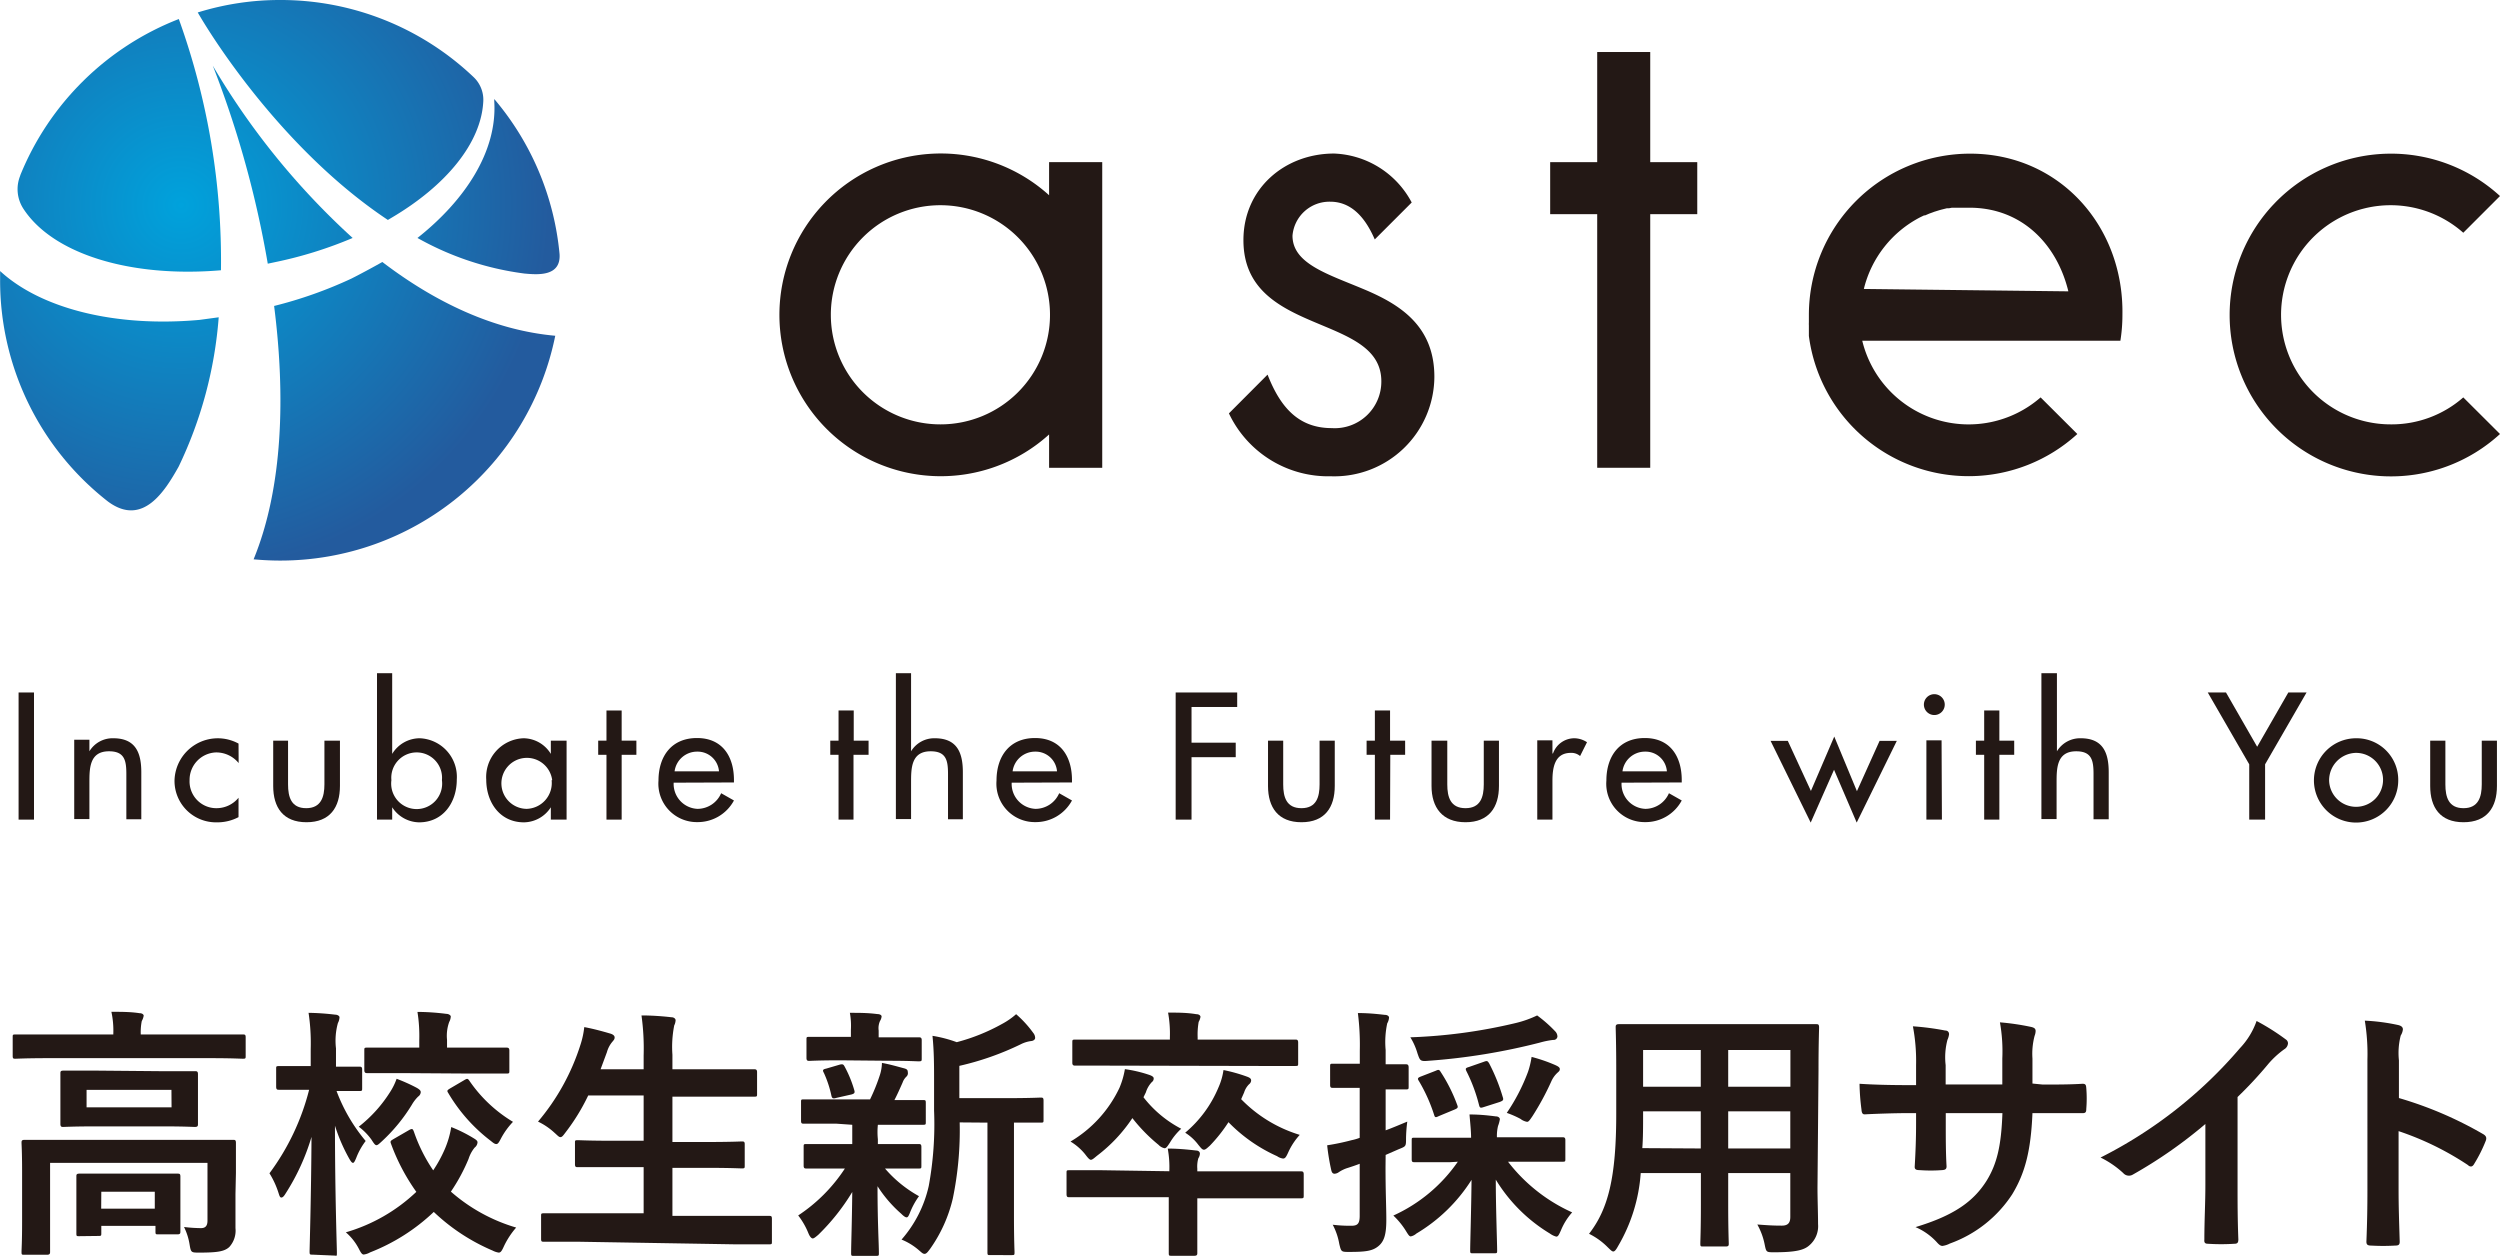
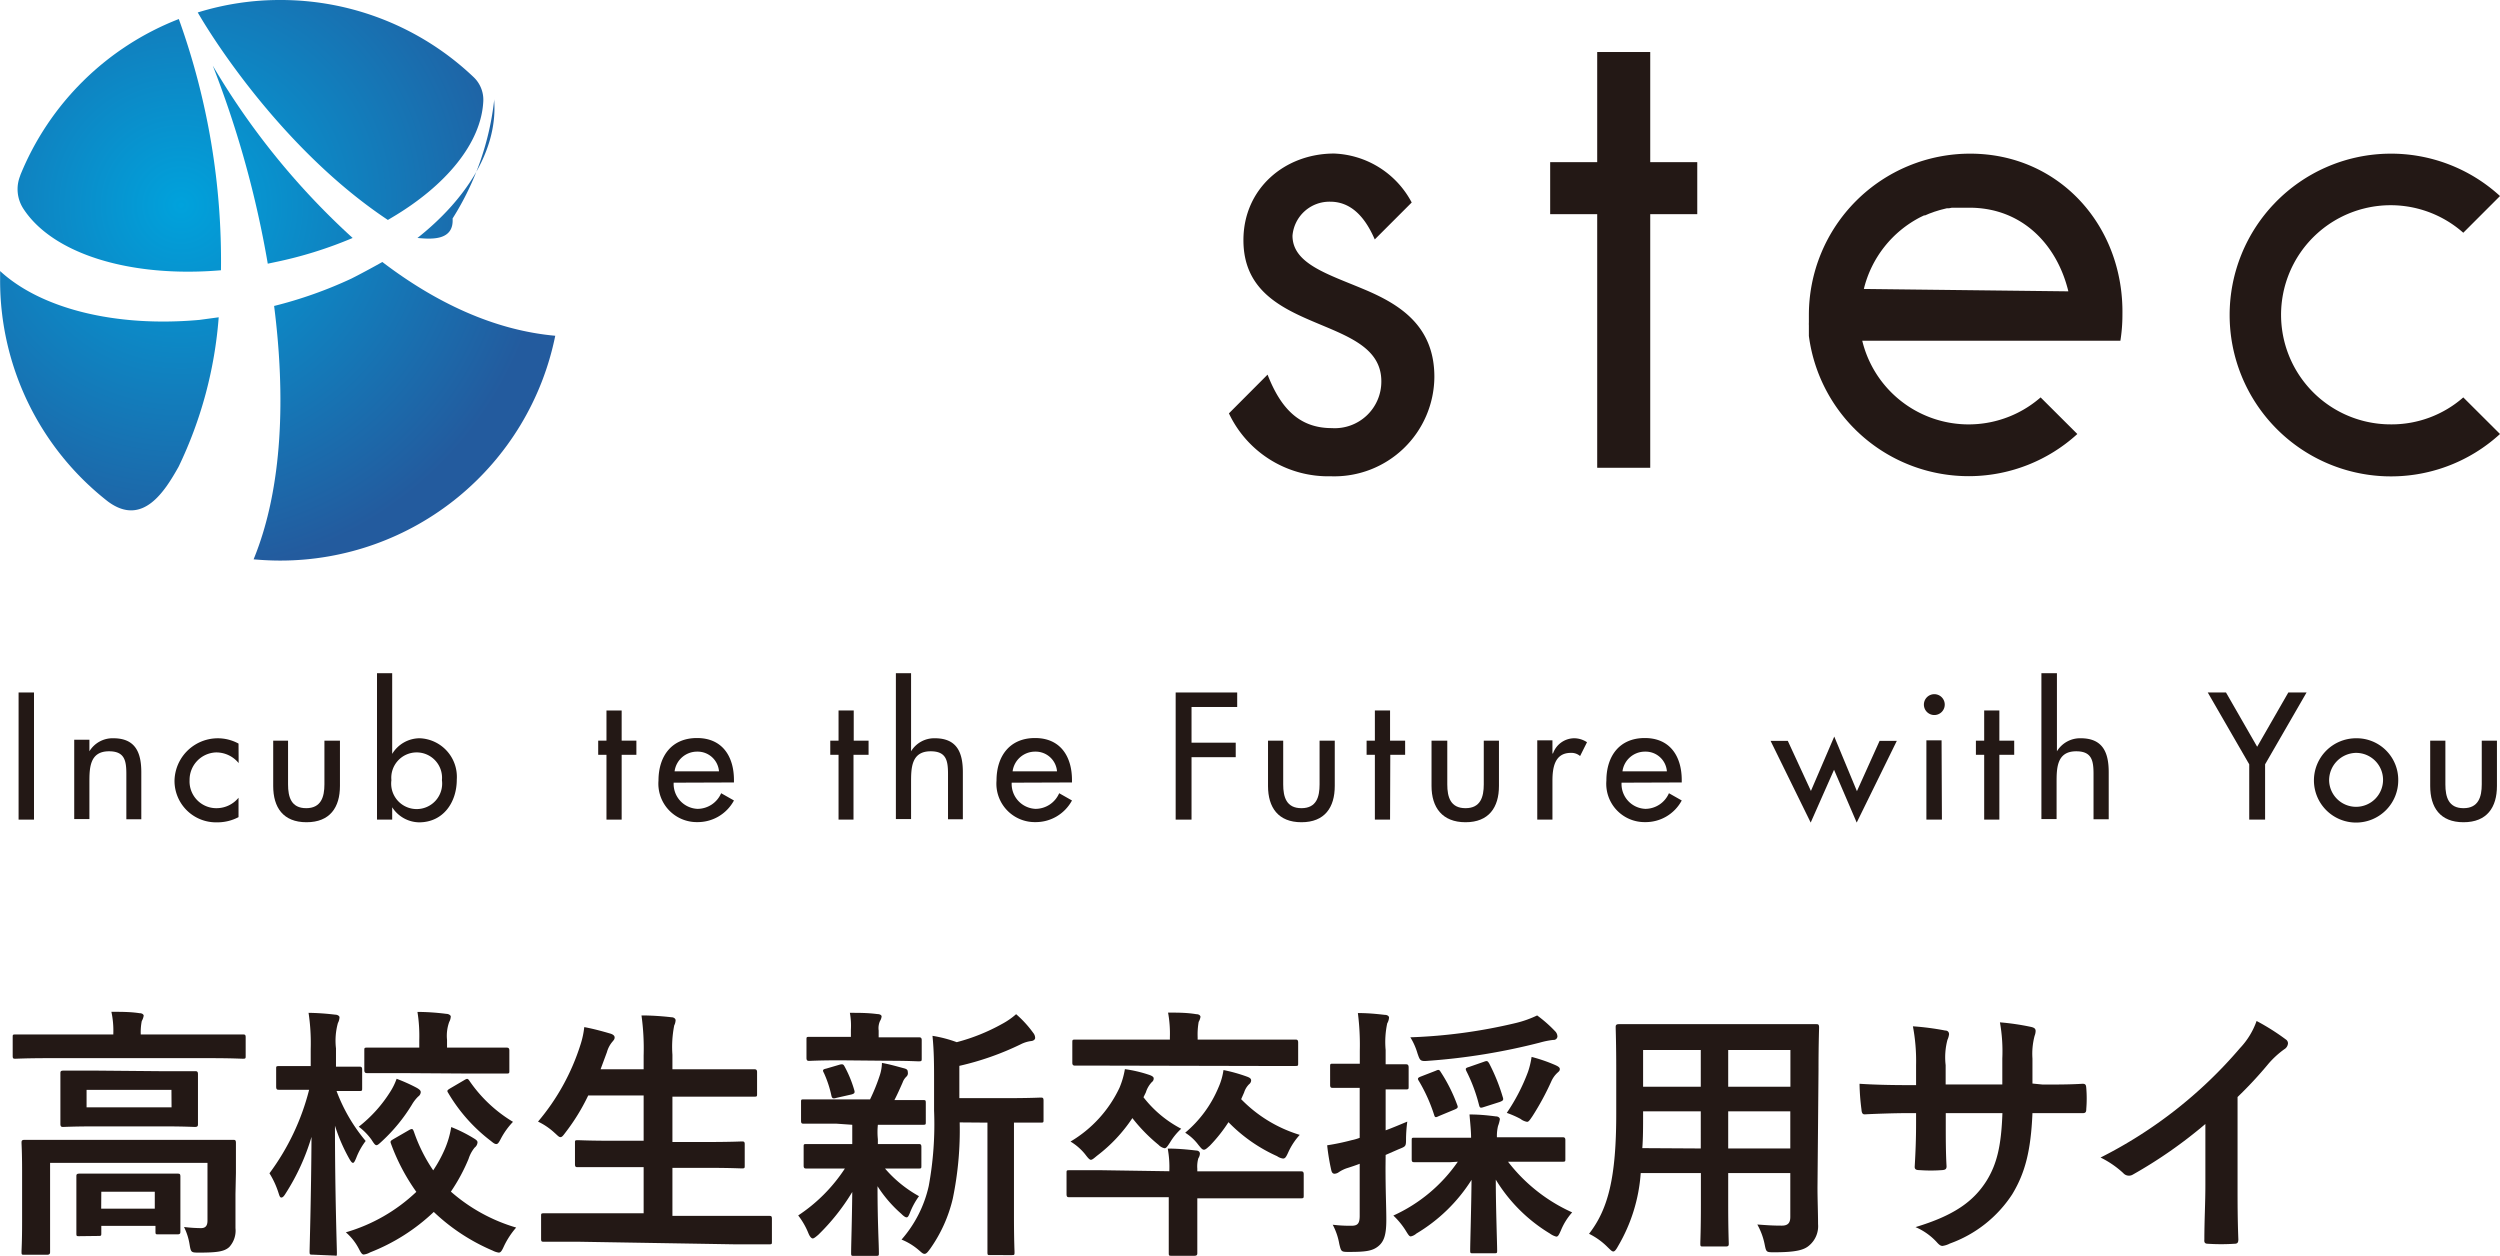
<svg xmlns="http://www.w3.org/2000/svg" xmlns:xlink="http://www.w3.org/1999/xlink" viewBox="0 0 220.62 110.81">
  <defs>
    <style>.cls-1{fill:#231815;}.cls-2{fill:url(#名称未設定グラデーション_2);}.cls-3{fill:url(#名称未設定グラデーション_2-2);}.cls-4{fill:url(#名称未設定グラデーション_2-3);}.cls-5{fill:url(#名称未設定グラデーション_2-4);}.cls-6{fill:url(#名称未設定グラデーション_2-5);}.cls-7{fill:url(#名称未設定グラデーション_2-6);}</style>
    <radialGradient id="名称未設定グラデーション_2" cx="5.33" cy="-55.33" r="32.84" gradientTransform="translate(10.71 72.88) scale(0.99)" gradientUnits="userSpaceOnUse">
      <stop offset="0" stop-color="#00a2dc" />
      <stop offset="1" stop-color="#235b9e" />
    </radialGradient>
    <radialGradient id="名称未設定グラデーション_2-2" cx="5.33" cy="-55.33" r="32.84" xlink:href="#名称未設定グラデーション_2" />
    <radialGradient id="名称未設定グラデーション_2-3" cx="5.33" cy="-55.33" r="32.84" xlink:href="#名称未設定グラデーション_2" />
    <radialGradient id="名称未設定グラデーション_2-4" cx="5.32" cy="-55.33" r="32.84" xlink:href="#名称未設定グラデーション_2" />
    <radialGradient id="名称未設定グラデーション_2-5" cx="5.33" cy="-55.33" r="32.84" xlink:href="#名称未設定グラデーション_2" />
    <radialGradient id="名称未設定グラデーション_2-6" cx="5.33" cy="-55.33" r="32.84" xlink:href="#名称未設定グラデーション_2" />
  </defs>
  <g id="レイヤー_2" data-name="レイヤー 2">
    <g id="レイヤー_1-2" data-name="レイヤー 1">
      <path class="cls-1" d="M4.37,93.38c-2.09,0-2.81.05-3,.05s-.25,0-.25-.26V91.54c0-.23,0-.25.25-.25s.87,0,3,0H10v-.07a7.91,7.91,0,0,0-.17-1.93c.87,0,1.68,0,2.47.12.24,0,.38.11.38.23a1.5,1.5,0,0,1-.17.47,5,5,0,0,0-.09,1.11v.07h6c2.1,0,2.82,0,3,0s.26,0,.26.25v1.63c0,.24,0,.26-.26.26s-.86-.05-3-.05Zm16.41,12c0,1.26,0,2.23,0,3a2.14,2.14,0,0,1-.55,1.67c-.42.38-1,.49-2.64.49-.72,0-.74,0-.86-.72a5.36,5.36,0,0,0-.49-1.54,13.18,13.18,0,0,0,1.49.1c.37,0,.58-.17.58-.66v-5.1H4.42v5.22c0,1.72,0,2.52,0,2.63s0,.26-.26.26h-2c-.24,0-.26,0-.26-.26s.05-.84.05-2.63v-4.52c0-1.63-.05-2.33-.05-2.47s0-.26.26-.26.93,0,3.14,0H17.42c2.22,0,3,0,3.15,0s.25,0,.25.26,0,1,0,2.66ZM14.21,94.53c2.12,0,2.86,0,3,0s.26,0,.26.26,0,.51,0,1.51v1.42c0,1,0,1.33,0,1.47s0,.26-.26.26-.88-.05-3-.05H8.59c-2.12,0-2.86.05-3,.05s-.26,0-.26-.26,0-.51,0-1.47V96.25c0-1,0-1.35,0-1.51s0-.26.26-.26.88,0,3,0ZM7,109.09c-.24,0-.26,0-.26-.26s0-.53,0-2.68v-.86c0-.89,0-1.33,0-1.47s0-.25.26-.25.74,0,2.51,0h3.64c1.75,0,2.35,0,2.51,0s.26,0,.26.25,0,.56,0,1.24v1c0,2.1,0,2.47,0,2.61s0,.26-.26.26H14c-.26,0-.28,0-.28-.26v-.49H8.94v.63c0,.24,0,.26-.26.26Zm8.13-12.91H7.64v1.54h7.5Zm-6.2,10.48h4.73v-1.49H8.94Z" />
      <path class="cls-1" d="M27.58,110.72c-.23,0-.26,0-.26-.28s.14-4.75.17-10.11a19.46,19.46,0,0,1-2.29,5c-.14.23-.25.35-.37.35s-.16-.12-.25-.4a7.65,7.65,0,0,0-.8-1.74,21,21,0,0,0,3.5-7.37h-.4c-1.61,0-2.12,0-2.26,0s-.25,0-.25-.28V94.32c0-.21,0-.24.25-.24s.65,0,2.26,0h.54V92.57a18,18,0,0,0-.19-3.19,22.27,22.27,0,0,1,2.33.16c.23,0,.4.12.4.23a1.17,1.17,0,0,1-.14.51,5.87,5.87,0,0,0-.17,2.24v1.61c1.45,0,1.92,0,2.05,0s.26,0,.26.24V96c0,.26,0,.28-.26.28s-.6,0-2,0a15,15,0,0,0,2.57,4.41,6,6,0,0,0-.84,1.51c-.12.28-.19.42-.28.42s-.19-.12-.33-.37a15.27,15.27,0,0,1-1.26-2.91c0,6,.17,10.78.17,11.18s0,.28-.28.28Zm8.53-11c.28-.15.32-.1.42.16a14.22,14.22,0,0,0,1.7,3.4,11.59,11.59,0,0,0,1-1.82,8.16,8.16,0,0,0,.59-2,12.72,12.72,0,0,1,2,1c.23.14.32.23.32.35a.63.63,0,0,1-.25.46,3,3,0,0,0-.54,1,16,16,0,0,1-1.56,2.89,15.25,15.25,0,0,0,5.76,3.17,7.21,7.21,0,0,0-1.08,1.65c-.18.4-.28.56-.46.56a1.72,1.72,0,0,1-.54-.18,17.39,17.39,0,0,1-5.19-3.41,17.22,17.22,0,0,1-5.62,3.57,1.51,1.51,0,0,1-.56.19c-.16,0-.26-.17-.46-.56a4.84,4.84,0,0,0-1.12-1.4,15.16,15.16,0,0,0,6.22-3.57,17.81,17.81,0,0,1-2.24-4.26c-.09-.23,0-.26.26-.42ZM36.78,96c.24.14.35.24.35.38a.51.51,0,0,1-.23.39,3.43,3.43,0,0,0-.56.73,15,15,0,0,1-2.61,3.19c-.25.23-.39.37-.51.37s-.23-.16-.44-.49a5.28,5.28,0,0,0-1.12-1.14,12,12,0,0,0,2.79-3.1A5.48,5.48,0,0,0,35,95.2,15,15,0,0,1,36.78,96Zm-1.28-1.3c-2.19,0-3,0-3.1,0s-.25,0-.25-.26V92.71c0-.23,0-.26.25-.26s.91,0,3.1,0H37v-.68a13.49,13.49,0,0,0-.16-2.47c.86,0,1.77.07,2.54.17.23,0,.4.14.4.23a1.12,1.12,0,0,1-.14.49,3.6,3.6,0,0,0-.19,1.58v.68h2.14c2.19,0,2.94,0,3.08,0s.28,0,.28.26v1.77c0,.23,0,.26-.28.26s-.89,0-3.08,0Zm5.45.63c.28-.17.33-.17.49.07A12.35,12.35,0,0,0,45.27,99a6.63,6.63,0,0,0-1.05,1.45c-.19.37-.28.51-.42.51s-.26-.09-.49-.28a14.64,14.64,0,0,1-3.75-4.22c-.14-.21-.1-.25.18-.42Z" />
      <path class="cls-1" d="M51,109.58c-2.12,0-2.82,0-3,0s-.25,0-.25-.25v-2c0-.23,0-.26.25-.26s.84,0,3,0H56.8V103H54.24C52,103,51.16,103,51,103s-.26,0-.26-.26v-1.89c0-.21,0-.23.26-.23s.93.05,3.22.05H56.8v-4H51.91a18,18,0,0,1-2,3.26c-.21.28-.31.42-.45.42s-.25-.14-.51-.37a5.83,5.83,0,0,0-1.47-1,19.67,19.67,0,0,0,3.75-6.8,7.6,7.6,0,0,0,.33-1.54c.77.14,1.61.37,2.26.56.26.07.42.19.42.35s-.07.23-.23.42a2.42,2.42,0,0,0-.45.88L53,94.36H56.8V93.15a21.19,21.19,0,0,0-.19-3.54c.91,0,1.87.07,2.64.16.23,0,.37.14.37.26a1.12,1.12,0,0,1-.12.46,9.7,9.7,0,0,0-.16,2.59v1.28h4c2.28,0,3.05,0,3.19,0s.28,0,.28.25v1.91c0,.24,0,.26-.28.26s-.91,0-3.19,0h-4v4h2.91c2.28,0,3.08-.05,3.22-.05s.25,0,.25.23v1.89c0,.23,0,.26-.25.26s-.94-.05-3.22-.05H59.34v4.24h5.52c2.1,0,2.82,0,3,0s.26,0,.26.26v2c0,.23,0,.25-.26.25s-.86,0-3,0Z" />
      <path class="cls-1" d="M73.78,99.16c-2,0-2.72,0-2.86,0s-.23,0-.23-.26V97.28c0-.24,0-.26.23-.26s.81,0,2.86,0h3a16.32,16.32,0,0,0,.89-2.22,3.75,3.75,0,0,0,.16-1c.77.14,1.35.32,2,.49.23.07.28.16.28.32A.41.41,0,0,1,80,95a1.32,1.32,0,0,0-.35.54c-.26.58-.44,1-.72,1.54,1.6,0,2.28,0,2.51,0s.26,0,.26.26V99c0,.24,0,.26-.26.26s-.84,0-2.86,0H77.47a6.3,6.3,0,0,0,0,1.28v.42h.79c2,0,2.66,0,2.8,0s.25,0,.25.25v1.66c0,.23,0,.25-.25.25s-.82,0-2.8,0h-.16a10.88,10.88,0,0,0,3,2.44,6.53,6.53,0,0,0-.81,1.49c-.1.24-.17.38-.28.38s-.26-.1-.49-.33a11.27,11.27,0,0,1-2.08-2.42c0,3.24.12,5.08.12,5.89,0,.24,0,.26-.28.26H75.37c-.23,0-.26,0-.26-.26,0-.77.07-2.47.1-5.38a18.84,18.84,0,0,1-3,3.78c-.24.2-.38.32-.49.32s-.26-.16-.38-.46a6.62,6.62,0,0,0-.9-1.57,14.38,14.38,0,0,0,4.12-4.14H74c-2,0-2.68,0-2.82,0s-.26,0-.26-.25v-1.66c0-.23,0-.25.26-.25s.81,0,2.82,0h1.21v-.42c0-.53,0-.93,0-1.28Zm.4-5.59c-1.93,0-2.61.05-2.75.05s-.26,0-.26-.26V91.75c0-.23,0-.25.26-.25s.82,0,2.75,0h.91v-.63A6.41,6.41,0,0,0,75,89.38c.84,0,1.58,0,2.42.11.24,0,.38.1.38.21a.92.92,0,0,1-.14.4,1.54,1.54,0,0,0-.12.84v.6h.79c1.94,0,2.59,0,2.73,0s.28,0,.28.25v1.61c0,.23,0,.26-.28.26s-.79-.05-2.73-.05Zm-.35,3.31c-.3.09-.4.07-.46-.19a9.64,9.64,0,0,0-.66-2c-.14-.25-.11-.32.21-.39l1.19-.35c.28-.07.33,0,.42.16a10.31,10.31,0,0,1,.86,2.1c.07.23,0,.3-.23.37Zm10.86,2.17a29.64,29.64,0,0,1-.61,6.73,12.67,12.67,0,0,1-2,4.43c-.21.28-.33.44-.49.44s-.26-.12-.51-.33a5.42,5.42,0,0,0-1.52-.93,10.71,10.71,0,0,0,2.4-4.73A30.09,30.09,0,0,0,82.43,98V95.41c0-1.37,0-2.61-.14-4a11.35,11.35,0,0,1,2.14.56,17.08,17.08,0,0,0,4-1.61,6.42,6.42,0,0,0,1.24-.86,9.59,9.59,0,0,1,1.51,1.65.72.72,0,0,1,.17.44c0,.14-.14.26-.35.28a2.84,2.84,0,0,0-.91.28,25,25,0,0,1-5.43,1.91v2.85h4c2.26,0,3-.05,3.17-.05s.26,0,.26.26v1.7c0,.23,0,.25-.26.25l-2.35,0v8.2c0,2.19.05,3.1.05,3.21,0,.26,0,.28-.24.28H87.39c-.23,0-.25,0-.25-.28,0-.11,0-1,0-3.21v-8.2Z" />
      <path class="cls-1" d="M103.19,103.36a9,9,0,0,0-.14-2c.84,0,1.65.07,2.49.17.21,0,.35.11.35.28a.87.87,0,0,1-.14.41,2.6,2.6,0,0,0-.09.91v.24h6.24c2,0,2.75,0,2.89,0s.26,0,.26.26v1.84c0,.25,0,.28-.26.28s-.84,0-2.89,0h-6.24V108c0,1.63,0,2.45,0,2.57s0,.25-.26.25h-2c-.23,0-.26,0-.26-.25s0-.94,0-2.57v-2.35H97.25c-2,0-2.75,0-2.89,0s-.24,0-.24-.28v-1.84c0-.24,0-.26.24-.26s.84,0,2.89,0Zm-2.28-6.53a10.11,10.11,0,0,0,3.33,2.78,5.35,5.35,0,0,0-1,1.23c-.23.35-.33.49-.47.49a1,1,0,0,1-.53-.3,14.65,14.65,0,0,1-2.31-2.36A13.62,13.62,0,0,1,96.8,102c-.25.21-.41.35-.53.35s-.26-.16-.51-.49a4.89,4.89,0,0,0-1.29-1.12A10.93,10.93,0,0,0,98.79,96a7.34,7.34,0,0,0,.48-1.65,11.63,11.63,0,0,1,2.1.49c.28.09.44.19.44.32a.38.38,0,0,1-.16.33,2.32,2.32,0,0,0-.53.91Zm-3-2.79c-2.15,0-2.87,0-3,0s-.28,0-.28-.25V92c0-.23,0-.26.28-.26s.86,0,3,0h5.33v-.21a10.36,10.36,0,0,0-.16-2.17c.84,0,1.65,0,2.49.14.24,0,.37.12.37.24a1.32,1.32,0,0,1-.16.44,6.42,6.42,0,0,0-.09,1.35v.21h5.61c2.12,0,2.87,0,3,0s.26,0,.26.26v1.82c0,.23,0,.25-.26.25s-.89,0-3,0ZM109.53,97a12.12,12.12,0,0,0,5.17,3.15,5.87,5.87,0,0,0-1,1.51c-.19.42-.28.58-.47.58a1.18,1.18,0,0,1-.53-.21,13.91,13.91,0,0,1-4.29-3,13.33,13.33,0,0,1-1.65,2.08c-.26.23-.38.35-.52.35s-.25-.14-.48-.42a4.28,4.28,0,0,0-1.17-1.08,10.46,10.46,0,0,0,2.94-4,5.7,5.7,0,0,0,.44-1.53,14.08,14.08,0,0,1,2.07.58c.31.11.37.21.37.35a.44.44,0,0,1-.18.32,1.79,1.79,0,0,0-.44.73Z" />
      <path class="cls-1" d="M122.27,103c0,2.21.07,3.5.07,4.64,0,1.3-.19,1.91-.7,2.33s-1.09.51-2.56.51c-.72,0-.72,0-.89-.7a5.67,5.67,0,0,0-.58-1.7,12.5,12.5,0,0,0,1.66.09c.55,0,.72-.21.72-.88v-4.59c-.35.14-.7.25-1,.35a3,3,0,0,0-.84.39.7.7,0,0,1-.38.14c-.14,0-.23-.09-.28-.28a19.17,19.17,0,0,1-.37-2.23,20.32,20.32,0,0,0,2.15-.45,4.29,4.29,0,0,0,.72-.21V96h-.26c-1.51,0-2,0-2.12,0s-.23,0-.23-.26V94.15c0-.25,0-.28.23-.28s.61,0,2.12,0H120V92.71a22.28,22.28,0,0,0-.17-3.31c.87,0,1.59.07,2.38.16.23,0,.37.12.37.24a1.18,1.18,0,0,1-.16.51,7.84,7.84,0,0,0-.14,2.35v1.26c1.21,0,1.61,0,1.75,0s.28,0,.28.28v1.68c0,.23,0,.26-.28.26s-.54,0-1.75,0v3.61c.63-.23,1.28-.51,1.91-.77a13.08,13.08,0,0,0-.11,1.45c0,.77,0,.72-.68,1l-1.12.49Zm5.71-.44c-2.24,0-3,0-3.15,0s-.25,0-.25-.25v-1.66c0-.23,0-.25.25-.25s.91,0,3.15,0h1.84c0-.58-.07-1.23-.14-2.05.86,0,1.54.07,2.33.17.23,0,.35.14.35.25a2.85,2.85,0,0,1-.16.59,3.74,3.74,0,0,0-.1,1h2.61c2.24,0,3,0,3.15,0s.28,0,.28.25v1.66c0,.23,0,.25-.28.25s-.91,0-3.15,0h-1.63a14.8,14.8,0,0,0,5.66,4.47,5.55,5.55,0,0,0-1,1.61c-.17.37-.24.53-.4.53a1.63,1.63,0,0,1-.56-.27,14.13,14.13,0,0,1-4.78-4.76c0,2.38.12,5.64.12,6.25,0,.23,0,.25-.28.25H130c-.23,0-.26,0-.26-.25,0-.61.1-3.82.12-6.23a14.56,14.56,0,0,1-4.87,4.74,1.05,1.05,0,0,1-.49.25c-.14,0-.23-.16-.46-.53a6.72,6.72,0,0,0-1.08-1.31,13.88,13.88,0,0,0,5.69-4.75ZM137.23,91a.67.67,0,0,1,.21.47.33.33,0,0,1-.37.3,7.36,7.36,0,0,0-1.19.24,55.3,55.3,0,0,1-9.79,1.6c-.77.07-.77,0-1-.65a5.67,5.67,0,0,0-.63-1.42,46.6,46.6,0,0,0,9.3-1.26,9.37,9.37,0,0,0,1.89-.67A11.64,11.64,0,0,1,137.23,91ZM126.68,94.5c.25-.11.32-.14.46.1a14.21,14.21,0,0,1,1.45,2.89c.09.23.09.3-.26.44l-1.35.56c-.28.14-.35.14-.42-.1a14.36,14.36,0,0,0-1.35-3c-.14-.21-.1-.28.18-.39Zm4.24-.79c.32-.12.35-.09.49.12a16.51,16.51,0,0,1,1.21,3c.09.26,0,.31-.28.42l-1.38.44c-.3.1-.37.1-.44-.18a14.25,14.25,0,0,0-1.12-3c-.09-.21-.07-.26.23-.35Zm3.93.86a7.56,7.56,0,0,0,.31-1.3,14,14,0,0,1,2.09.72c.26.12.4.21.4.35s-.05.19-.21.33a2.31,2.31,0,0,0-.54.76,23.81,23.81,0,0,1-1.67,3.08c-.24.35-.33.49-.47.49a1.32,1.32,0,0,1-.58-.26,8.29,8.29,0,0,0-1.21-.53A16.88,16.88,0,0,0,134.85,94.57Z" />
      <path class="cls-1" d="M160.39,104.8c0,1.07.05,2.26.05,3.22a2.23,2.23,0,0,1-.77,1.88c-.45.4-1.14.61-3.08.61-.72,0-.72,0-.86-.68a6,6,0,0,0-.65-1.77c.95.07,1.4.1,2.16.1.54,0,.75-.24.75-.77v-3.87h-5.48v2.77c0,2.26.05,3.31.05,3.45s0,.26-.25.26h-2c-.23,0-.26,0-.26-.26s.05-1.19.05-3.45v-2.77h-5.31a14.7,14.7,0,0,1-2,6.45c-.18.33-.3.47-.42.47s-.23-.12-.49-.37a6.1,6.1,0,0,0-1.65-1.19c1.7-2.19,2.4-5,2.4-10.58V94.48c0-2.42-.05-3.68-.05-3.82s0-.28.28-.28,1,0,3.19,0h11c2.26,0,3.06,0,3.22,0s.26,0,.26.28-.05,1.4-.05,3.82Zm-10.3-3.45V98.07H145v.25c0,1.12,0,2.12-.07,3Zm0-5.45V92.66H145V95.9Zm2.42-3.24V95.9H158V92.66Zm5.48,8.69V98.07h-5.48v3.28Z" />
      <path class="cls-1" d="M180.27,95.71c1.14,0,2.44,0,3.51-.07.28,0,.31.12.33.38a11.3,11.3,0,0,1,0,1.84c0,.3-.07.39-.4.37l-3.35,0h-1c-.14,3.33-.65,5.29-1.79,7.17a11,11,0,0,1-5.5,4.34,2,2,0,0,1-.65.21c-.14,0-.26-.07-.44-.26a5.46,5.46,0,0,0-1.94-1.4c3.31-1,5.1-2.21,6.29-4.12.91-1.49,1.28-3.1,1.38-5.94h-5v.84c0,1.37,0,2.63.07,3.86,0,.26-.14.31-.39.33a13.49,13.49,0,0,1-2,0c-.3,0-.44-.07-.42-.33.07-1.21.12-2.35.12-3.82v-.88h-.7c-1.26,0-3.12.07-3.84.11-.19,0-.26-.14-.28-.44a19.66,19.66,0,0,1-.17-2.26c1,.07,2.5.12,4.29.12h.7V94a16.44,16.44,0,0,0-.28-3.43,23.41,23.41,0,0,1,2.84.37c.26,0,.35.17.35.33a1.61,1.61,0,0,1-.14.49,6,6,0,0,0-.16,2.24v1.7h5l0-2.29a14.61,14.61,0,0,0-.21-3.19,21.53,21.53,0,0,1,2.73.4c.33.07.42.18.42.37a1.25,1.25,0,0,1-.09.42,6.19,6.19,0,0,0-.19,2v2.21Z" />
      <path class="cls-1" d="M197.46,104.52c0,1.61,0,3,.07,4.85,0,.3-.09.39-.35.39a18.11,18.11,0,0,1-2.33,0c-.25,0-.35-.09-.32-.37,0-1.68.09-3.19.09-4.78V99.19a40.82,40.82,0,0,1-6.41,4.47.65.65,0,0,1-.35.09.66.66,0,0,1-.49-.23,8.33,8.33,0,0,0-2-1.37,39.54,39.54,0,0,0,12.3-9.65,6.75,6.75,0,0,0,1.47-2.4,19.94,19.94,0,0,1,2.58,1.63.41.41,0,0,1,.19.35.66.66,0,0,1-.32.51,7.91,7.91,0,0,0-1.4,1.28,35.24,35.24,0,0,1-2.73,2.94Z" />
-       <path class="cls-1" d="M211.7,96.9a33.42,33.42,0,0,1,7.41,3.17c.25.14.37.3.25.61a12.67,12.67,0,0,1-1,2c-.09.17-.19.26-.3.26a.34.34,0,0,1-.26-.12,25.77,25.77,0,0,0-6.13-3V105c0,1.52.05,2.89.1,4.57,0,.28-.1.35-.42.35a18,18,0,0,1-2.08,0c-.32,0-.44-.07-.44-.35.07-1.73.09-3.1.09-4.59V93.52a18.22,18.22,0,0,0-.23-3.45,17.71,17.71,0,0,1,2.91.38c.33.07.45.21.45.39a1.21,1.21,0,0,1-.19.54,6.19,6.19,0,0,0-.16,2.19Z" />
      <polygon class="cls-1" points="145.63 4.59 140.95 4.59 140.95 14.31 136.8 14.31 136.8 18.9 140.95 18.9 140.95 41.28 145.63 41.28 145.63 18.9 149.78 18.9 149.78 14.31 145.63 14.31 145.63 4.59" />
-       <path class="cls-1" d="M97.27,27.79V14.31H92.58v2.92a14.24,14.24,0,1,0,0,21.11v2.94h4.69V27.79ZM83,37.45a9.67,9.67,0,1,1,9.66-9.66A9.66,9.66,0,0,1,83,37.45Z" />
      <path class="cls-1" d="M173.86,13.56h0a14.23,14.23,0,0,0-14.23,14.23h0c0,.22,0,.43,0,.65a2.64,2.64,0,0,0,0,.28c0,.12,0,.23,0,.35s0,.24,0,.36l0,.22a14.22,14.22,0,0,0,23.69,8.65l-3.24-3.23a9.66,9.66,0,0,1-15.74-5h22.78a14.44,14.44,0,0,0,.18-2.29C187.43,19.93,181.72,13.56,173.86,13.56ZM164.48,25.5a9.72,9.72,0,0,1,5-6.34h0l.31-.15.09,0,.28-.12.12-.05.28-.1.13-.05.45-.14.22-.06.2-.05.24-.06.19,0,.26-.05.19,0,.27,0,.18,0,.3,0h.62c4.55,0,7.69,3.15,8.72,7.38Z" />
      <path class="cls-1" d="M211,37.45a9.67,9.67,0,1,1,6.38-16.91l3.24-3.24a14.24,14.24,0,1,0,0,21l-3.24-3.23A9.59,9.59,0,0,1,211,37.45Z" />
      <path class="cls-1" d="M120.32,25.51c-3.16-1.33-6.26-2.24-6.26-4.71a3.27,3.27,0,0,1,3.33-3c2.17,0,3.3,1.89,3.93,3.33l3.26-3.26a8.09,8.09,0,0,0-6.85-4.32c-4.36,0-8,3.1-8,7.64,0,8.5,12.17,6.43,12.17,12.46a4.11,4.11,0,0,1-4.37,4.13c-2.89,0-4.52-1.77-5.67-4.72l-3.41,3.42a9.69,9.69,0,0,0,9,5.55,8.83,8.83,0,0,0,9.13-8.78C126.58,28.72,123.48,26.83,120.32,25.51Z" />
      <path class="cls-2" d="M31.12,21A65.26,65.26,0,0,1,18.78,5.8a89.42,89.42,0,0,1,4.85,17.47h0l.66-.14A36.3,36.3,0,0,0,31.12,21Z" />
      <path class="cls-3" d="M34.23,19.41l.3-.18c4.85-2.85,7.95-6.63,8.12-10.3a2.75,2.75,0,0,0-.84-2.11A24.7,24.7,0,0,0,24.75,0a24.38,24.38,0,0,0-7.3,1.1C19.5,4.63,25.67,13.72,34.23,19.41Z" />
-       <path class="cls-4" d="M36.84,21a26.06,26.06,0,0,0,9.44,3.14c1.2.11,3.23.27,3.1-1.72A24.67,24.67,0,0,0,43.62,8.74a2.08,2.08,0,0,0,0,.25C43.88,13.4,41,17.71,36.84,21Z" />
+       <path class="cls-4" d="M36.84,21c1.2.11,3.23.27,3.1-1.72A24.67,24.67,0,0,0,43.62,8.74a2.08,2.08,0,0,0,0,.25C43.88,13.4,41,17.71,36.84,21Z" />
      <path class="cls-5" d="M1.79,15.49a3.16,3.16,0,0,0,.26,2.91c2.58,4,9.43,6.13,17.45,5.45h0A63,63,0,0,0,15.78,1.68a24.8,24.8,0,0,0-14,13.81Z" />
      <path class="cls-6" d="M33.74,23.12c-.79.45-2,1.1-2.74,1.47A37.58,37.58,0,0,1,24.19,27c1,7.83.8,16-1.81,22.36.78.07,1.57.11,2.37.11A24.75,24.75,0,0,0,49,29.63C43.54,29.14,38.37,26.65,33.74,23.12Z" />
      <path class="cls-7" d="M15.76,41.19A36.8,36.8,0,0,0,19.3,28l-1.7.23c-7.43.67-14-1-17.59-4.31,0,.27,0,.53,0,.8A24.71,24.71,0,0,0,9.53,44.26C12.6,46.53,14.56,43.32,15.76,41.19Z" />
      <path class="cls-1" d="M3,72.33H1.64V61.11H3Z" />
      <path class="cls-1" d="M7.89,66.3h0A2.39,2.39,0,0,1,10,65.15c2,0,2.47,1.33,2.47,3v4.15H11.15v-4c0-1.19-.16-2-1.53-2-1.73,0-1.73,1.51-1.73,2.78v3.2H6.55v-7H7.89Z" />
      <path class="cls-1" d="M21.06,67.34a2.55,2.55,0,0,0-2-.94,2.42,2.42,0,0,0-2.33,2.45,2.36,2.36,0,0,0,2.42,2.47,2.51,2.51,0,0,0,1.9-.92v1.71a4,4,0,0,1-1.92.46,3.66,3.66,0,0,1-3.73-3.66,3.82,3.82,0,0,1,5.65-3.29Z" />
      <path class="cls-1" d="M25.42,65.36v3.86c0,1.12.28,2.1,1.6,2.1s1.61-1,1.61-2.1V65.36H30v4c0,1.9-.89,3.2-2.95,3.2s-2.94-1.3-2.94-3.2v-4Z" />
      <path class="cls-1" d="M33.27,59.41h1.34v7.12h0a2.85,2.85,0,0,1,2.43-1.38,3.41,3.41,0,0,1,3.27,3.65c0,2-1.19,3.77-3.33,3.77a2.88,2.88,0,0,1-2.37-1.33h0v1.09H33.27ZM39,68.85a2.24,2.24,0,1,0-4.46,0,2.25,2.25,0,1,0,4.46,0Z" />
-       <path class="cls-1" d="M50,72.33H48.61V71.24h0a2.86,2.86,0,0,1-2.37,1.33c-2.13,0-3.33-1.77-3.33-3.77a3.42,3.42,0,0,1,3.29-3.65,2.85,2.85,0,0,1,2.41,1.38h0V65.36H50Zm-1.27-3.48a2.25,2.25,0,1,0-2.26,2.53A2.28,2.28,0,0,0,48.68,68.85Z" />
      <path class="cls-1" d="M54.86,72.33H53.52V66.61h-.73V65.36h.73V62.7h1.34v2.66h1.3v1.25h-1.3Z" />
      <path class="cls-1" d="M59.45,69.07a2.2,2.2,0,0,0,2.1,2.31A2.28,2.28,0,0,0,63.64,70l1.13.64a3.63,3.63,0,0,1-3.23,1.91,3.39,3.39,0,0,1-3.43-3.66c0-2.15,1.15-3.76,3.4-3.76s3.26,1.64,3.26,3.71v.21Zm4-1a1.89,1.89,0,0,0-1.92-1.74,2,2,0,0,0-2,1.74Z" />
      <path class="cls-1" d="M75.32,72.33H74V66.61h-.73V65.36H74V62.7h1.34v2.66h1.31v1.25H75.32Z" />
      <path class="cls-1" d="M80.4,59.41V66.3h0a2.39,2.39,0,0,1,2.1-1.15c2,0,2.47,1.33,2.47,3v4.15H83.66v-4c0-1.19-.16-2-1.53-2-1.73,0-1.73,1.51-1.73,2.78v3.2H79.06V59.41Z" />
      <path class="cls-1" d="M89.28,69.07a2.2,2.2,0,0,0,2.1,2.31A2.28,2.28,0,0,0,93.47,70l1.13.64a3.63,3.63,0,0,1-3.23,1.91,3.39,3.39,0,0,1-3.43-3.66c0-2.15,1.15-3.76,3.4-3.76s3.26,1.64,3.26,3.71v.21Zm4-1a1.89,1.89,0,0,0-1.92-1.74,2,2,0,0,0-2,1.74Z" />
      <path class="cls-1" d="M105.15,62.39v3.15h3.9v1.28h-3.9v5.51h-1.4V61.11h5.43v1.28Z" />
      <path class="cls-1" d="M113.24,65.36v3.86c0,1.12.28,2.1,1.61,2.1s1.6-1,1.6-2.1V65.36h1.34v4c0,1.9-.89,3.2-2.94,3.2s-2.95-1.3-2.95-3.2v-4Z" />
      <path class="cls-1" d="M122.67,72.33h-1.34V66.61h-.73V65.36h.73V62.7h1.34v2.66H124v1.25h-1.31Z" />
      <path class="cls-1" d="M127.72,65.36v3.86c0,1.12.28,2.1,1.61,2.1s1.61-1,1.61-2.1V65.36h1.34v4c0,1.9-.9,3.2-2.95,3.2s-3-1.3-3-3.2v-4Z" />
      <path class="cls-1" d="M137,66.49h.05a2,2,0,0,1,1.9-1.34,2.08,2.08,0,0,1,1.1.35l-.61,1.22a1.17,1.17,0,0,0-.82-.28c-1.44,0-1.62,1.34-1.62,2.47v3.42h-1.34v-7H137Z" />
      <path class="cls-1" d="M143.1,69.07a2.19,2.19,0,0,0,2.1,2.31A2.28,2.28,0,0,0,147.28,70l1.13.64a3.61,3.61,0,0,1-3.23,1.91,3.38,3.38,0,0,1-3.42-3.66c0-2.15,1.14-3.76,3.39-3.76s3.26,1.64,3.26,3.71v.21Zm4-1a1.88,1.88,0,0,0-1.92-1.74,2,2,0,0,0-2,1.74Z" />
      <path class="cls-1" d="M159.81,69.8,161.87,65l2,4.82,2-4.44h1.52l-3.54,7.21-2-4.66-2.06,4.66-3.54-7.21h1.52Z" />
      <path class="cls-1" d="M171.62,62.18a.92.92,0,0,1-1.84,0,.92.92,0,1,1,1.84,0Zm-.25,10.15H170v-7h1.34Z" />
      <path class="cls-1" d="M176.44,72.33H175.1V66.61h-.73V65.36h.73V62.7h1.34v2.66h1.31v1.25h-1.31Z" />
      <path class="cls-1" d="M181.52,59.41V66.3h0a2.39,2.39,0,0,1,2.1-1.15c2,0,2.47,1.33,2.47,3v4.15h-1.34v-4c0-1.19-.16-2-1.53-2-1.73,0-1.73,1.51-1.73,2.78v3.2h-1.34V59.41Z" />
      <path class="cls-1" d="M194.83,61.11h1.61l2.75,4.79,2.75-4.79h1.61l-3.66,6.34v4.88h-1.4V67.45Z" />
      <path class="cls-1" d="M211.64,68.86a3.72,3.72,0,1,1-3.72-3.71A3.67,3.67,0,0,1,211.64,68.86Zm-6.1,0a2.38,2.38,0,1,0,2.38-2.42A2.42,2.42,0,0,0,205.54,68.86Z" />
      <path class="cls-1" d="M215.8,65.36v3.86c0,1.12.28,2.1,1.6,2.1s1.61-1,1.61-2.1V65.36h1.34v4c0,1.9-.89,3.2-2.95,3.2s-2.94-1.3-2.94-3.2v-4Z" />
    </g>
  </g>
</svg>